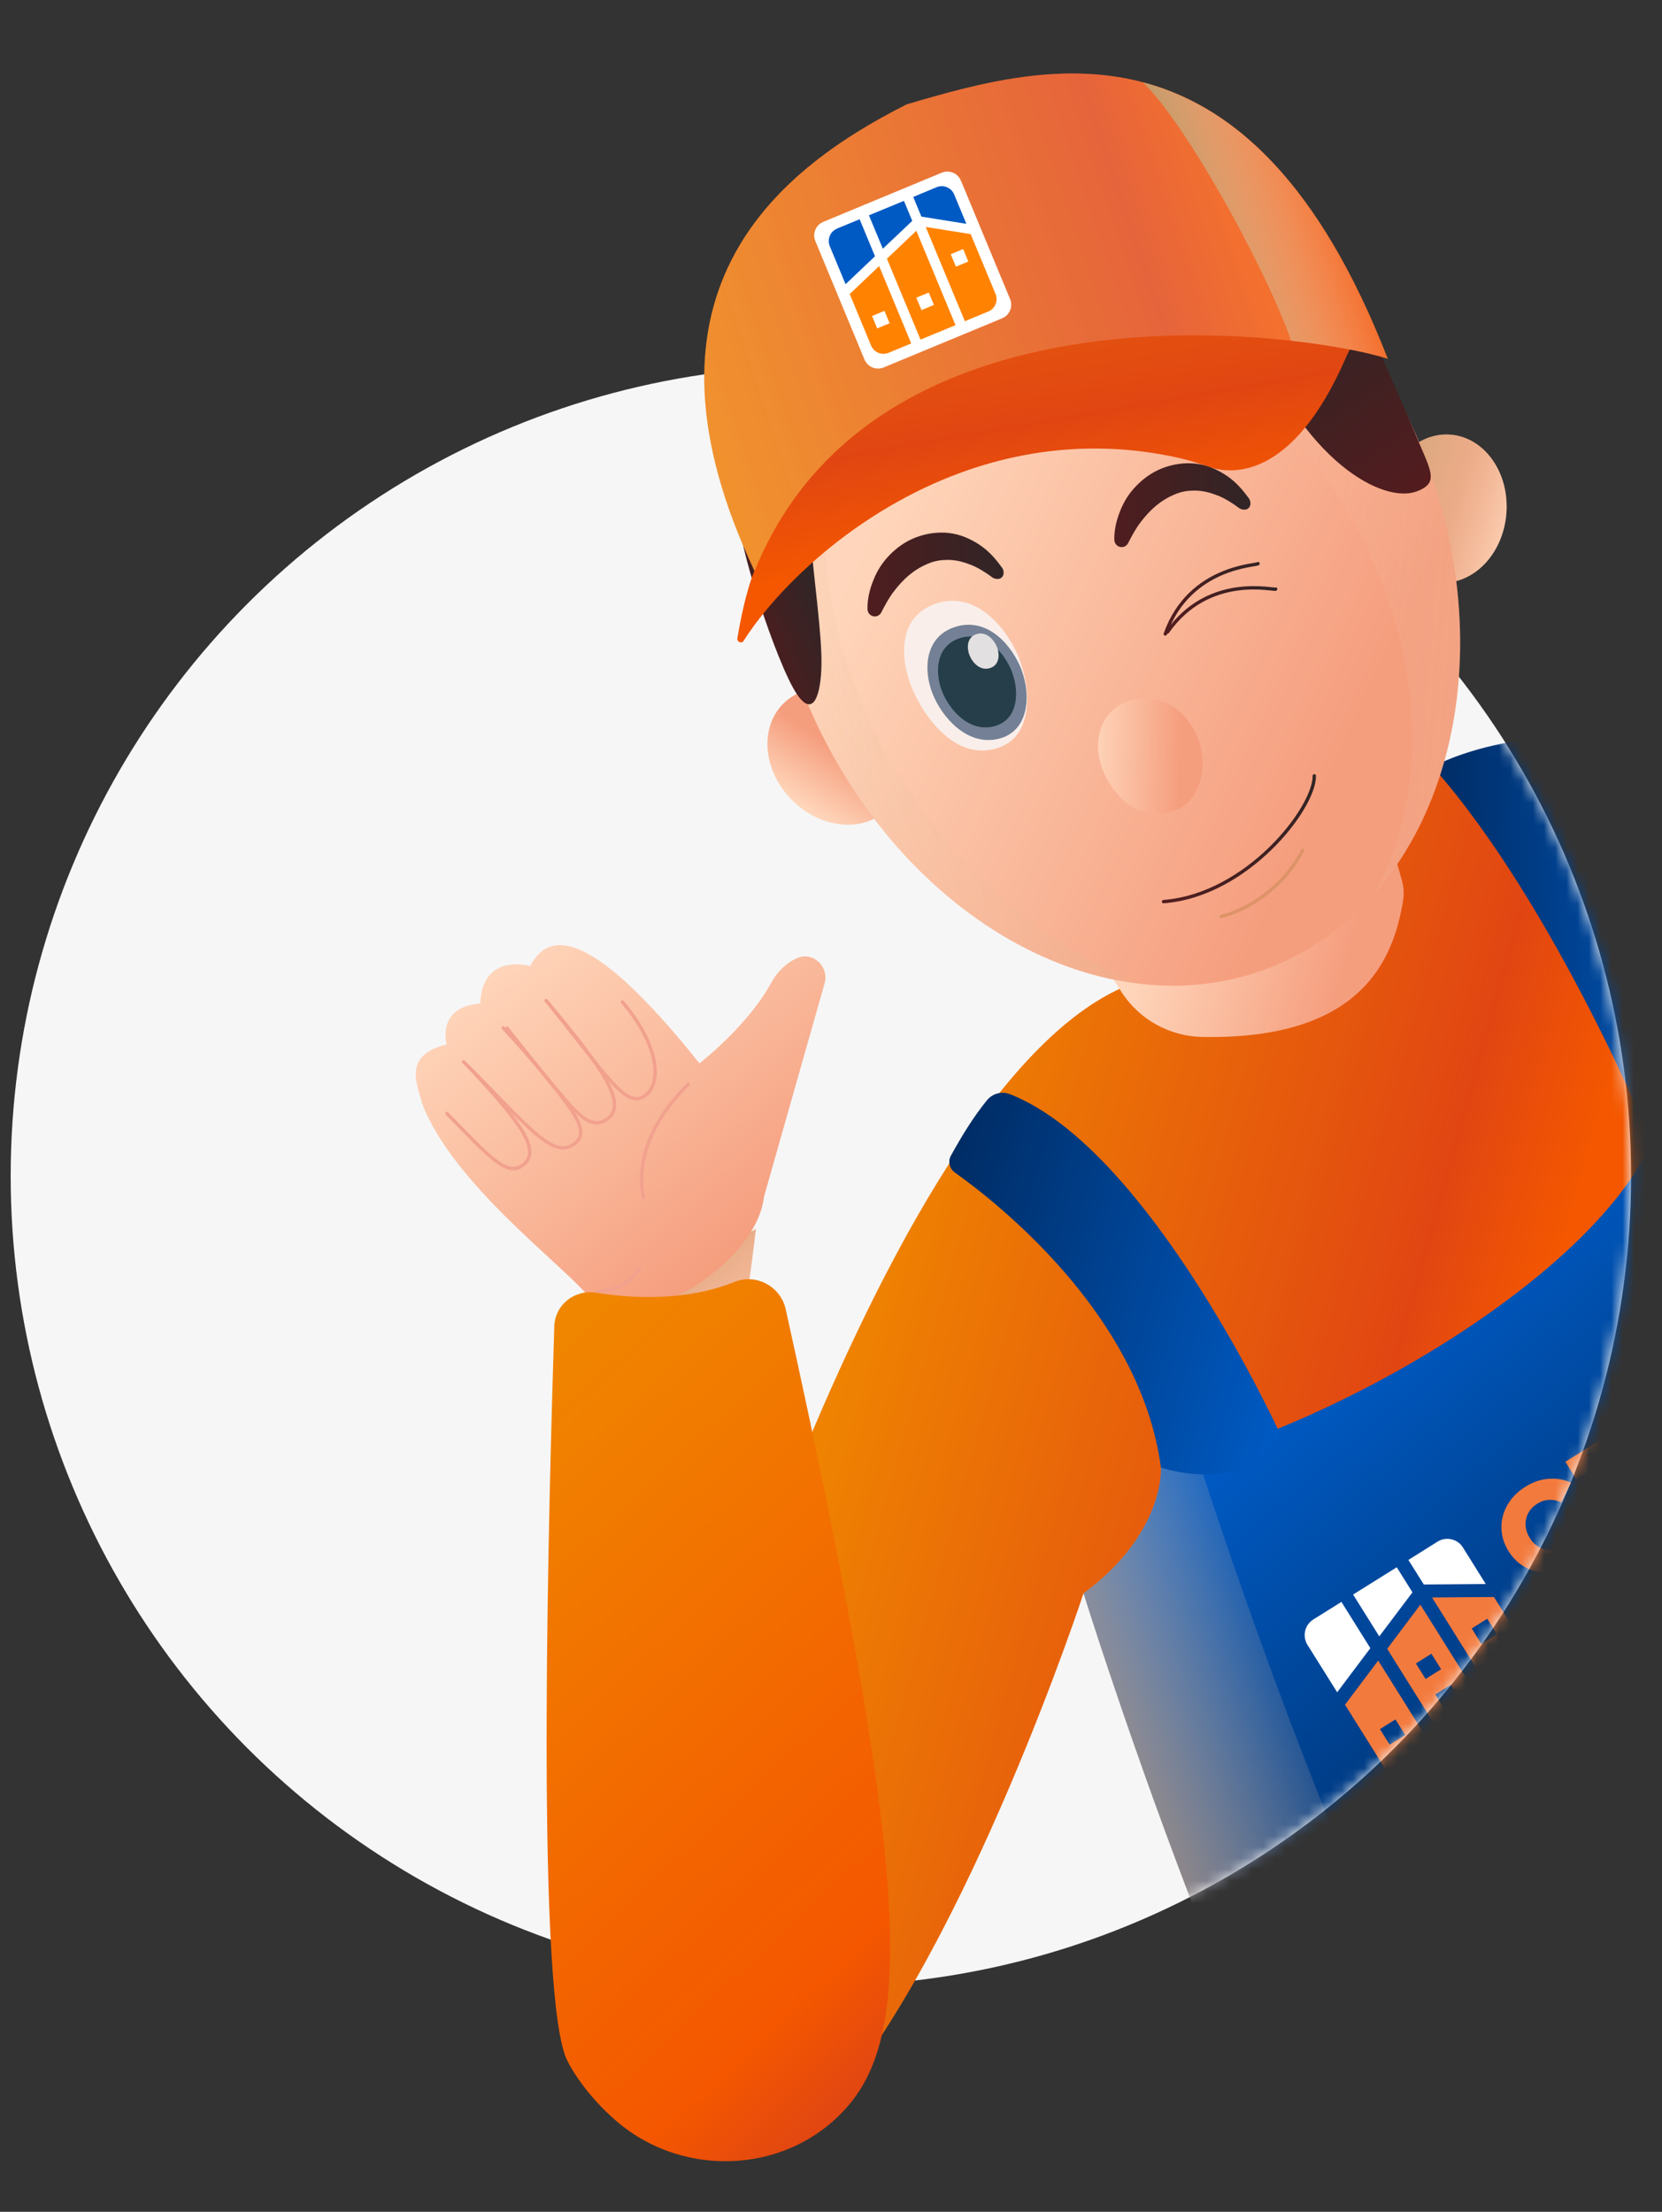
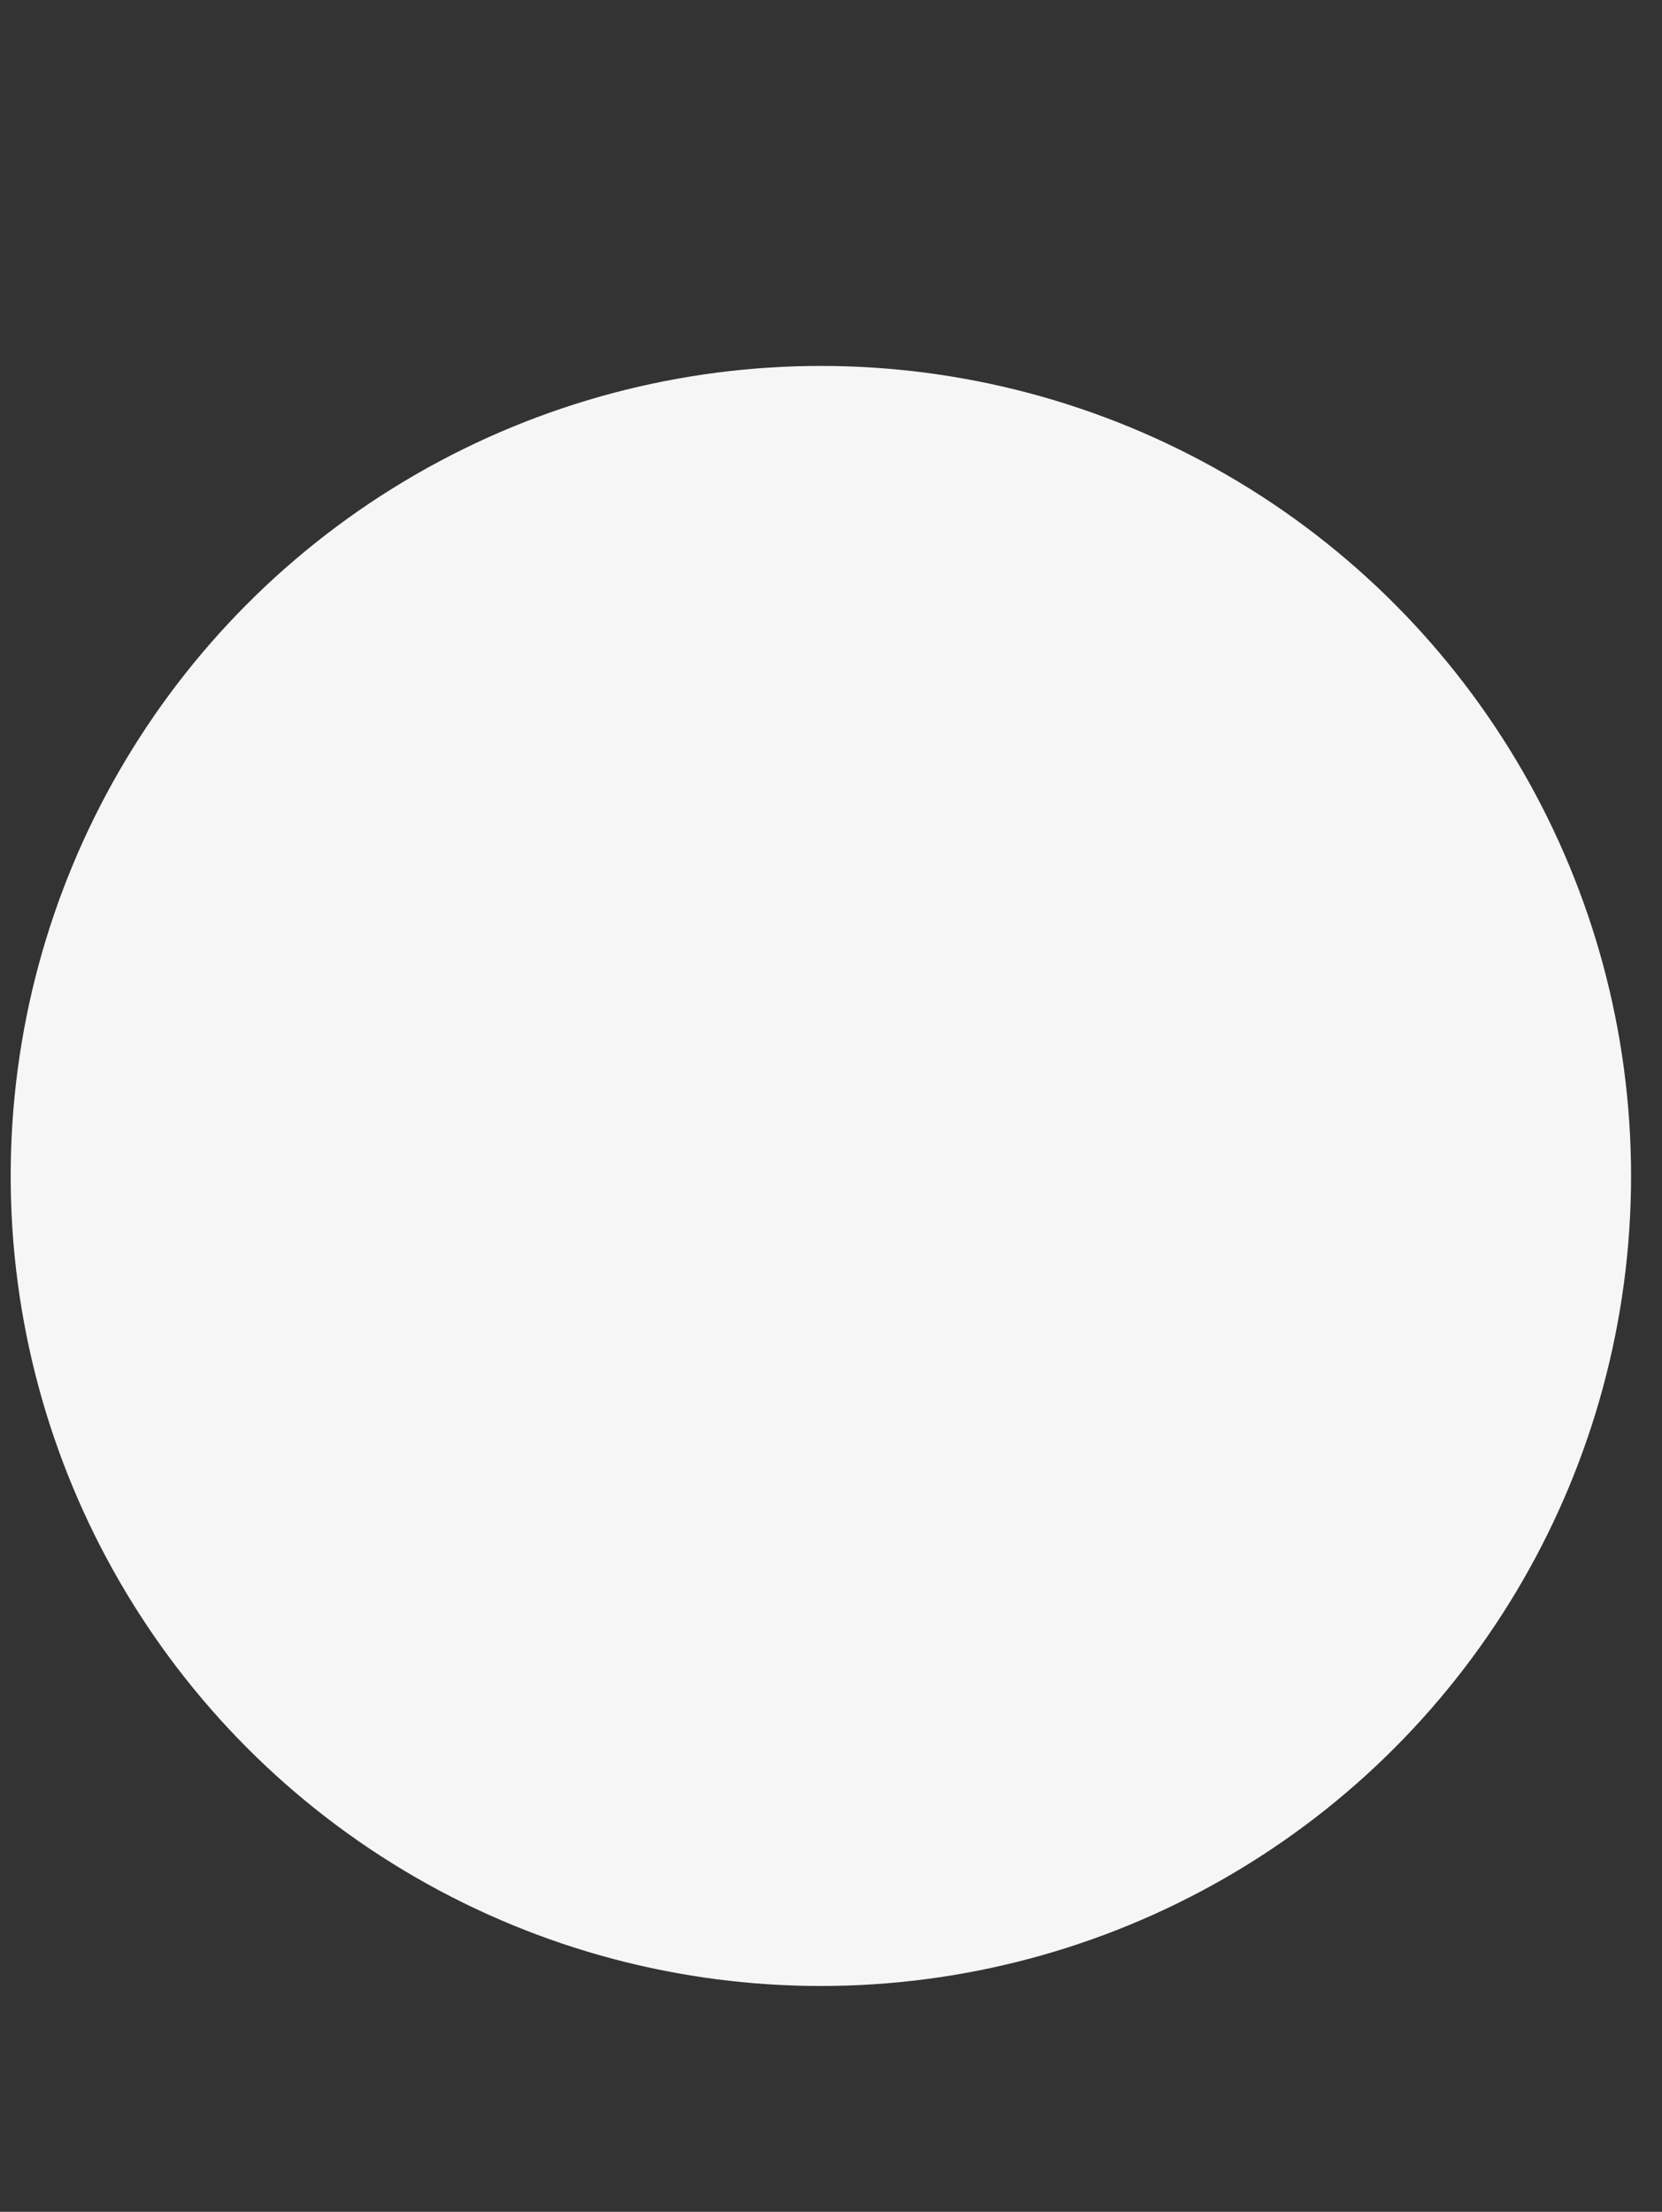
<svg xmlns="http://www.w3.org/2000/svg" width="148" height="197" viewBox="0 0 148 197" fill="none">
  <rect x="0" y="0" width="148" height="197" fill="#333333" stroke="none" />
  <circle cx="73.098" cy="104.74" r="72.147" fill="#F6F6F6" />
  <mask id="mask0_634_1102" style="mask-type:alpha" maskUnits="userSpaceOnUse" x="0" y="0" width="148" height="197">
-     <path d="M145.245 104.739C145.245 138.357 122.252 166.604 91.135 174.613C85.37 176.097 79.326 196.927 73.098 196.927C33.253 196.927 0.952 144.585 0.952 104.739C0.952 64.894 43.273 0.527 83.119 0.527C185.327 24.576 137.229 48.625 131.705 62.654C140.226 74.499 145.245 89.033 145.245 104.739Z" fill="#D9D9D9" />
-   </mask>
+     </mask>
  <g mask="url(#mask0_634_1102)">
    <path d="M100.974 87.547C77.764 95.954 58.303 167.925 58.303 167.925L74.125 187.248C86.359 172.794 96.483 141.921 96.483 141.921L143.098 135.029L160.675 72.162C147.37 62.482 132.662 65.422 123.492 69.957C114.314 74.491 100.966 87.547 100.966 87.547H100.974Z" fill="url(#paint0_linear_634_1102)" />
    <path d="M67.306 109.469C66.207 119.018 65.05 123.159 65.05 123.159L52.474 117.97L67.306 109.469Z" fill="url(#paint1_linear_634_1102)" />
    <path style="mix-blend-mode:multiply" d="M67.306 109.469C66.207 119.018 65.05 123.159 65.05 123.159L52.474 117.97L67.306 109.469Z" fill="url(#paint2_linear_634_1102)" />
    <path d="M53.078 116.427C58.252 118.217 67.386 112.242 68.034 106.587L73.434 87.57C73.841 86.129 72.43 84.746 71.04 85.313C69.555 85.918 68.776 87.351 68.776 87.351C66.687 91.318 62.284 94.709 62.284 94.709C51.898 81.682 48.609 83.385 47.219 86.034C42.568 85.073 42.779 89.389 42.779 89.389C39.65 89.571 39.475 91.82 39.773 93.028C35.858 93.996 37.139 96.463 37.583 98.268C40.596 106.187 52.088 113.989 53.078 116.427Z" fill="url(#paint3_linear_634_1102)" />
    <path d="M55.428 89.251C58.609 92.984 59.053 96.478 57.393 97.62C55.734 98.763 54.089 95.881 48.645 89.127" stroke="#F1A18E" stroke-width="0.3" stroke-linecap="round" stroke-linejoin="round" />
    <path d="M44.81 91.557C50.392 97.511 51.957 101.15 54.046 99.694C55.989 98.34 53.594 95.051 48.638 89.119" stroke="#F1A18E" stroke-width="0.3" stroke-linecap="round" stroke-linejoin="round" />
    <path d="M41.28 94.572C47.102 100.35 49.271 103.436 51.236 101.806C52.845 100.474 50.356 98.225 45.152 91.573" stroke="#F1A18E" stroke-width="0.3" stroke-linecap="round" stroke-linejoin="round" />
-     <path d="M39.795 99.171C43.573 103.021 45.174 104.942 46.63 103.719C48.143 102.446 46.52 100.146 41.731 95.015" stroke="#F1A18E" stroke-width="0.3" stroke-linecap="round" stroke-linejoin="round" />
+     <path d="M39.795 99.171C48.143 102.446 46.52 100.146 41.731 95.015" stroke="#F1A18E" stroke-width="0.3" stroke-linecap="round" stroke-linejoin="round" />
    <path d="M61.287 96.58C55.843 101.907 57.313 106.674 57.313 106.674" stroke="#F1A18E" stroke-width="0.3" stroke-linecap="round" stroke-linejoin="round" />
    <path d="M53.303 115.007C55.88 114.862 56.564 113.319 56.979 112.969" stroke="#F1A18E" stroke-width="0.3" stroke-linecap="round" stroke-linejoin="round" />
    <path d="M53.078 115.139C57.859 115.918 62.212 115.481 65.385 114.186C67.328 113.393 69.519 114.572 69.97 116.624C80.778 165.568 81.396 180.401 75.719 187.329C70.589 193.588 61.054 194.207 54.912 188.938C52.292 186.689 50.705 184.134 50.319 183.072C47.67 175.67 48.915 132.301 49.359 118.145C49.417 116.216 51.171 114.826 53.071 115.139H53.078Z" fill="url(#paint4_linear_634_1102)" />
    <path d="M96.665 82.577C96.665 82.577 98.106 85.685 99.947 88.472C101.527 90.86 104.212 92.308 107.072 92.359C121.286 92.621 124.081 85.43 124.94 80.234C125.042 79.623 125.005 79.004 124.838 78.414C121.417 66.289 122.407 68.007 120.478 63.218C118.55 58.429 96.672 82.592 96.672 82.592L96.665 82.577Z" fill="url(#paint5_linear_634_1102)" />
    <path d="M153.724 97.06C148.426 80.983 141.912 73.305 135.922 66.558C135.58 66.172 135.064 65.991 134.554 66.078C129.969 66.893 127.589 68.305 127.589 68.305C138.528 80.641 147.327 102.249 147.327 102.249C152.174 102.009 153.717 97.053 153.717 97.053L153.724 97.06Z" fill="url(#paint6_linear_634_1102)" />
    <path style="mix-blend-mode:multiply" d="M153.724 97.06C148.426 80.983 141.912 73.305 135.922 66.558C135.58 66.172 135.064 65.991 134.554 66.078C129.969 66.893 127.589 68.305 127.589 68.305C138.528 80.641 147.327 102.249 147.327 102.249C152.174 102.009 153.717 97.053 153.717 97.053L153.724 97.06Z" fill="url(#paint7_linear_634_1102)" />
    <path d="M103.383 130.706C120.551 126.484 142.247 112.947 147.087 101.652C152.909 101.15 153.732 97.06 153.732 97.06L123.222 206.185C109.525 183.922 96.498 141.921 96.498 141.921C103.783 136.506 103.383 130.713 103.383 130.713V130.706Z" fill="url(#paint8_linear_634_1102)" />
    <path style="mix-blend-mode:multiply" d="M128.994 185.494L123.208 206.178C109.511 183.915 96.484 141.914 96.484 141.914C103.776 136.499 103.376 130.699 103.376 130.699C104.446 130.43 105.537 130.131 106.643 129.789C109.103 137.445 118.507 165.728 128.987 185.487L128.994 185.494Z" fill="url(#paint9_linear_634_1102)" />
    <path d="M89.933 97.453C102.379 102.322 113.943 127.613 113.943 127.613C111.047 133.377 103.376 130.706 103.376 130.706C101.578 116.995 88.492 106.893 85.035 104.44C84.555 104.098 84.388 103.458 84.671 102.941C85.661 101.15 86.644 99.542 87.867 98.021C88.361 97.402 89.198 97.162 89.933 97.453Z" fill="url(#paint10_linear_634_1102)" />
    <path d="M134.143 45.721C134.421 42.081 132.189 38.944 129.159 38.713C126.129 38.482 123.448 41.245 123.171 44.884C122.893 48.523 125.125 51.66 128.155 51.891C131.185 52.122 133.866 49.36 134.143 45.721Z" fill="url(#paint11_linear_634_1102)" />
    <path style="mix-blend-mode:multiply" d="M134.143 45.721C134.421 42.081 132.189 38.944 129.159 38.713C126.129 38.482 123.448 41.245 123.171 44.884C122.893 48.523 125.125 51.66 128.155 51.891C131.185 52.122 133.866 49.36 134.143 45.721Z" fill="url(#paint12_linear_634_1102)" />
    <path d="M79.028 72.088C81.199 69.963 80.891 66.126 78.338 63.517C75.785 60.909 71.956 60.517 69.784 62.642C67.612 64.768 67.921 68.605 70.473 71.214C73.026 73.822 76.856 74.214 79.028 72.088Z" fill="url(#paint13_linear_634_1102)" />
    <path d="M113.404 86.058C128.549 79.892 134.414 59.144 126.505 39.714C118.596 20.285 99.907 9.532 84.762 15.697C69.618 21.862 63.752 42.61 71.661 62.04C79.571 81.469 98.26 92.222 113.404 86.058Z" fill="url(#paint14_linear_634_1102)" />
    <path style="mix-blend-mode:multiply" opacity="0.4" d="M101.359 87.598C89.423 86.164 77.546 76.506 71.658 62.03C63.747 42.605 69.606 21.849 84.751 15.692C95.391 11.347 107.793 15.386 116.978 24.913C106.061 18.042 93.404 17.045 84.176 23.515C70.792 32.904 69.7 54.439 81.745 71.615C87.065 79.206 94.059 84.665 101.367 87.59L101.359 87.598Z" fill="url(#paint15_linear_634_1102)" />
    <path style="mix-blend-mode:multiply" opacity="0.4" d="M122.276 79.731C128.95 68.058 125.988 50.678 114.118 37.541C102.488 24.659 85.967 19.87 73.725 24.797C76.469 20.729 80.188 17.541 84.751 15.693C99.897 9.528 118.586 20.278 126.505 39.71C132.604 54.703 130.508 70.467 122.276 79.731Z" fill="url(#paint16_linear_634_1102)" />
    <path d="M111.49 29.368C115.988 41.115 123.164 44.885 126.148 43.771C128.331 42.956 127.312 41.85 125.842 38.174C118.601 21.188 115.362 16.843 115.362 16.843L102.327 24.375L111.49 29.375V29.368Z" fill="url(#paint17_linear_634_1102)" />
    <path d="M72.146 47.62C72.48 51.645 73.201 56.558 73.15 59.229C73.106 61.783 72.466 64.061 70.952 61.812C69.147 59.12 65.508 47.89 65.806 45.845C66.105 43.8 72.138 47.613 72.138 47.613L72.146 47.62Z" fill="url(#paint18_linear_634_1102)" />
    <path d="M119.86 31.835C115.049 42.905 109.555 42.228 107.662 41.587C106.76 41.282 105.85 40.976 104.926 40.772C85.508 36.478 70.654 50.044 66.222 57.075C66.047 57.359 65.61 57.184 65.661 56.849C66.396 52.497 67.182 50.852 67.182 50.852L67.546 41.922L82.146 29.63L113.223 23.778L121.061 29.331L119.853 31.835H119.86Z" fill="url(#paint19_linear_634_1102)" />
    <path d="M67.189 50.852C55.639 26.412 68.718 15.364 80.741 9.295C93.346 5.59 111.388 0.59 123.579 31.958C116.971 29.767 78.092 23.923 67.197 50.859L67.189 50.852Z" fill="url(#paint20_linear_634_1102)" />
    <g style="mix-blend-mode:color-dodge" opacity="0.3">
-       <path d="M67.189 50.852C55.639 26.412 68.718 15.364 80.741 9.295C93.346 5.59 111.388 0.59 123.579 31.958C116.971 29.767 78.092 23.923 67.197 50.859L67.189 50.852Z" fill="#F3AA99" />
-     </g>
+       </g>
    <path style="mix-blend-mode:multiply" d="M123.571 31.958C122.094 31.463 119.001 30.794 114.976 30.35C112.531 23.465 105.486 10.889 101.781 7.337C109.569 9.39 117.341 15.925 123.571 31.966V31.958Z" fill="url(#paint21_linear_634_1102)" />
    <path d="M78.441 54.616C78.055 55.155 77.255 54.893 77.248 54.223C77.24 53.357 77.437 52.505 77.772 51.683C78.099 50.853 78.55 50.126 79.198 49.456C79.846 48.786 80.61 48.233 81.527 47.877C82.444 47.52 83.47 47.36 84.475 47.469C85.486 47.578 86.44 47.993 87.269 48.553C88.099 49.114 88.696 49.82 89.271 50.62C89.278 50.635 89.293 50.65 89.3 50.664C89.569 51.348 89.038 51.785 88.405 51.457C88.39 51.457 88.383 51.436 88.368 51.428C87.779 50.992 87.088 50.548 86.418 50.293C85.756 50.038 85.144 49.878 84.467 49.871C83.791 49.864 83.252 49.944 82.619 50.213C81.353 50.744 80.421 51.588 79.577 52.702C79.154 53.255 78.783 53.954 78.456 54.587C78.456 54.587 78.449 54.602 78.441 54.609V54.616Z" fill="url(#paint22_linear_634_1102)" />
    <path d="M100.42 48.443C100.035 48.981 99.234 48.719 99.227 48.05C99.219 47.184 99.416 46.332 99.751 45.51C100.078 44.68 100.53 43.952 101.177 43.283C101.825 42.613 102.589 42.06 103.506 41.703C104.423 41.347 105.449 41.187 106.454 41.296C107.465 41.405 108.419 41.82 109.249 42.38C110.078 42.941 110.675 43.647 111.25 44.447C111.257 44.462 111.272 44.476 111.279 44.491C111.548 45.175 111.017 45.612 110.384 45.284C110.369 45.284 110.362 45.262 110.347 45.255C109.758 44.818 109.067 44.374 108.397 44.12C107.735 43.865 107.123 43.705 106.447 43.697C105.77 43.69 105.231 43.77 104.598 44.04C103.332 44.571 102.4 45.415 101.556 46.529C101.134 47.082 100.762 47.78 100.435 48.414C100.435 48.414 100.428 48.428 100.42 48.435V48.443Z" fill="url(#paint23_linear_634_1102)" />
    <path d="M90.763 58.675C91.738 61.164 92.218 65.757 88.587 66.703C84.948 67.649 82.291 63.799 81.251 61.383C80.21 58.967 79.758 54.92 83.405 53.741C87.051 52.562 89.802 56.186 90.77 58.675H90.763Z" fill="#F9EEEA" />
    <path d="M90.974 59.696C91.796 61.879 91.68 65.147 88.9 65.809C86.12 66.464 83.885 63.895 83.048 61.792C82.204 59.681 82.313 56.646 85.152 55.809C87.99 54.972 90.159 57.52 90.981 59.696H90.974Z" fill="#738095" />
    <path d="M90.13 59.899C90.778 61.616 90.69 64.149 88.499 64.695C86.302 65.241 84.555 63.254 83.892 61.58C83.23 59.906 83.31 57.483 85.545 56.82C87.779 56.158 89.489 58.181 90.137 59.899H90.13Z" fill="#253E49" />
    <path d="M88.783 57.636C89.045 58.305 89.001 59.259 88.135 59.513C87.269 59.768 86.585 59.011 86.33 58.349C86.068 57.679 86.112 56.726 86.978 56.471C87.837 56.217 88.528 56.973 88.783 57.636Z" fill="#E2E0E0" />
    <path d="M105.115 63.443C107.058 65.27 107.713 68.225 106.469 70.575C105.224 72.933 101.724 73.013 99.868 71.128C98.012 69.236 97.066 66.34 98.397 64.098C99.722 61.856 103.179 61.616 105.122 63.443H105.115Z" fill="url(#paint24_linear_634_1102)" />
    <path d="M103.616 80.305C111.076 79.731 117.087 71.95 117.036 69.105" stroke="url(#paint25_linear_634_1102)" stroke-width="0.3" stroke-linecap="round" stroke-linejoin="round" />
    <path d="M108.768 81.631C111.679 80.867 114.569 78.559 116.002 75.736" stroke="#DD9367" stroke-width="0.3" stroke-linecap="round" stroke-linejoin="round" />
    <path d="M103.965 56.289C107.677 50.998 113.55 52.635 113.601 52.468" stroke="url(#paint26_linear_634_1102)" stroke-width="0.3" stroke-linecap="round" stroke-linejoin="round" />
    <path d="M103.769 56.464C105.93 50.372 112.029 50.38 112.029 50.198" stroke="url(#paint27_linear_634_1102)" stroke-width="0.3" stroke-linecap="round" stroke-linejoin="round" />
    <mask id="mask1_634_1102" style="mask-type:luminance" maskUnits="userSpaceOnUse" x="96" y="97" width="58" height="110">
      <path d="M103.383 130.706C120.551 126.484 142.247 112.947 147.087 101.652C152.909 101.15 153.732 97.06 153.732 97.06L123.222 206.185C109.525 183.922 96.498 141.921 96.498 141.921C103.783 136.506 103.383 130.713 103.383 130.713V130.706Z" fill="white" />
    </mask>
    <g mask="url(#mask1_634_1102)">
      <path d="M125.421 138.937L128.019 137.306C128.783 136.833 129.795 137.066 130.268 137.823L132.306 141.084L126.789 141.127L125.414 138.937H125.421ZM120.494 142.022L124.38 139.592L125.778 141.826L122.823 145.749L120.494 142.022ZM116.949 144.242L119.453 142.677L122.029 146.797L119.075 150.727L116.425 146.498C115.952 145.734 116.185 144.723 116.942 144.25" fill="white" />
      <path d="M142.349 143.586L138.841 142.102L137.378 143.019L140.843 148.55L142.378 147.589L140.348 144.351L143.725 145.784L143.914 142.116L145.945 145.355L147.48 144.394L144.016 138.863L142.553 139.78L142.357 143.586H142.349ZM151.505 140.144L149.438 141.439L149.744 142.975L148.143 143.979L146.92 137.036L148.652 135.952L154.358 140.078L152.757 141.083L151.505 140.137V140.144ZM148.768 138.07L149.132 139.897L150.253 139.191L148.768 138.062V138.07ZM155.53 131.993C156.003 131.927 156.432 131.993 156.825 132.175C157.218 132.357 157.546 132.655 157.808 133.077C158.07 133.499 158.193 133.914 158.186 134.351C158.179 134.78 158.041 135.195 157.779 135.588C157.517 135.981 157.138 136.338 156.636 136.651L155.675 137.255L156.578 138.703L155.02 139.678L151.556 134.147L154.074 132.568C154.576 132.255 155.057 132.065 155.53 132M156.359 134.817C156.432 134.576 156.388 134.329 156.228 134.067C156.068 133.805 155.857 133.659 155.61 133.616C155.355 133.572 155.071 133.652 154.751 133.856L153.885 134.394L154.896 136.017L155.763 135.479C156.083 135.275 156.279 135.057 156.352 134.817M158.776 129.62L160.122 131.767L160.748 131.374L160.733 128.397L162.487 127.298L162.385 131.214L165.952 132.83L164.198 133.929L161.527 132.611L160.901 133.004L162.247 135.151L160.712 136.112L157.247 130.581L158.783 129.62H158.776ZM169.409 127.677L166.861 129.271L167.429 130.173L170.391 128.317L171.17 129.562L166.672 132.378L163.208 126.847L167.706 124.031L168.484 125.275L165.522 127.131L166.09 128.033L168.637 126.44L169.416 127.684L169.409 127.677ZM174.118 121.745L172.436 122.801L175.122 127.095L173.586 128.055L170.901 123.761L169.212 124.824L168.433 123.579L173.346 120.508L174.125 121.753L174.118 121.745Z" fill="white" />
      <path d="M161.563 116.316L163.484 115.116L166.024 119.177L166.323 113.332L168.15 112.19L172.48 119.111L170.559 120.312L168.019 116.258L167.72 122.081L165.879 123.23L161.548 116.309L161.563 116.316ZM162.997 124.424C163.368 123.776 163.55 123.092 163.535 122.372C163.521 121.644 163.31 120.952 162.902 120.297C162.495 119.642 161.963 119.147 161.316 118.82C160.668 118.492 159.976 118.354 159.234 118.405C158.492 118.456 157.771 118.696 157.073 119.133C156.374 119.57 155.843 120.108 155.471 120.756C155.1 121.404 154.926 122.088 154.933 122.816C154.947 123.543 155.158 124.235 155.566 124.89C155.974 125.545 156.505 126.04 157.153 126.367C157.8 126.695 158.492 126.833 159.234 126.782C159.976 126.731 160.697 126.491 161.396 126.054C162.094 125.618 162.626 125.079 162.997 124.431M159.365 124.824C158.994 124.839 158.645 124.744 158.303 124.555C157.968 124.366 157.677 124.082 157.444 123.711C157.211 123.34 157.08 122.954 157.058 122.568C157.036 122.182 157.109 121.826 157.284 121.498C157.458 121.171 157.706 120.901 158.04 120.698C158.375 120.494 158.725 120.377 159.096 120.37C159.467 120.363 159.816 120.45 160.158 120.639C160.493 120.829 160.784 121.113 161.017 121.484C161.25 121.855 161.381 122.241 161.403 122.626C161.425 123.012 161.352 123.369 161.185 123.696C161.01 124.024 160.762 124.293 160.428 124.504C160.093 124.715 159.744 124.824 159.372 124.832M151.33 123.172C151.92 123.092 152.458 123.172 152.946 123.398C153.434 123.631 153.848 124.002 154.169 124.526C154.489 125.05 154.649 125.574 154.642 126.112C154.634 126.651 154.46 127.168 154.132 127.663C153.805 128.158 153.324 128.602 152.706 128.987L151.505 129.737L152.64 131.549L150.69 132.765L146.359 125.843L149.503 123.871C150.129 123.478 150.733 123.245 151.323 123.165M152.364 126.68C152.458 126.382 152.4 126.069 152.204 125.741C152.007 125.414 151.745 125.232 151.432 125.181C151.119 125.13 150.763 125.232 150.362 125.479L149.278 126.156L150.544 128.179L151.629 127.503C152.029 127.255 152.276 126.979 152.371 126.673M146.505 127.903L144.402 129.22L147.764 134.584L145.843 135.785L142.48 130.421L140.362 131.746L139.394 130.195L145.53 126.353L146.498 127.903H146.505ZM138.004 140.072C137.269 140.123 136.571 139.977 135.93 139.649C135.282 139.322 134.758 138.827 134.344 138.172C133.929 137.517 133.718 136.818 133.703 136.098C133.688 135.377 133.863 134.693 134.234 134.045C134.598 133.405 135.13 132.866 135.821 132.43C136.512 131.993 137.233 131.753 137.968 131.709C138.659 131.666 139.3 131.782 139.911 132.066L139.023 133.827C138.688 133.652 138.339 133.572 137.968 133.587C137.589 133.601 137.226 133.718 136.884 133.936C136.541 134.155 136.279 134.424 136.097 134.759C135.916 135.093 135.835 135.45 135.85 135.843C135.872 136.236 135.996 136.615 136.228 136.986C136.461 137.357 136.753 137.641 137.095 137.823C137.437 138.012 137.801 138.092 138.179 138.077C138.557 138.063 138.921 137.946 139.263 137.728C139.605 137.51 139.867 137.24 140.049 136.906C140.224 136.578 140.304 136.229 140.297 135.85L142.269 135.821C142.255 136.491 142.08 137.124 141.738 137.721C141.374 138.361 140.843 138.9 140.151 139.337C139.46 139.773 138.739 140.013 138.004 140.057M163.222 112.372L165.005 115.217L165.217 111.127L163.23 112.372H163.222Z" fill="#F37A3D" />
      <path d="M178.441 130.574C178.186 130.734 177.939 130.676 177.764 130.399C177.677 130.261 177.655 130.101 177.713 129.963C177.757 129.882 177.83 129.795 177.997 129.693L178.332 129.482L178.849 130.312L178.441 130.567V130.574ZM178.237 132.604L178.761 132.277L178.718 130.952L179.096 130.712L179.7 131.68L180.173 131.389L178.543 128.791L177.706 129.315C177.451 129.475 177.335 129.577 177.255 129.693C177.073 129.955 177.044 130.319 177.269 130.683C177.473 131.011 177.801 131.207 178.201 131.149C178.201 131.149 178.201 131.207 178.201 131.345L178.223 132.604H178.237ZM175.013 134.62L175.479 134.329L175.53 132.219C175.53 132.008 175.493 131.68 175.493 131.68C175.493 131.68 175.624 131.942 175.719 132.095L176.658 133.594L177.124 133.303L175.493 130.705L175.028 130.996L174.984 133.107C174.984 133.318 175.02 133.652 175.02 133.652C175.02 133.652 174.889 133.39 174.795 133.238L173.856 131.738L173.383 132.037L175.013 134.635V134.62ZM171.534 136.797L172.007 136.505L171.323 135.414L172.51 134.671L173.194 135.763L173.659 135.472L172.029 132.874L171.563 133.165L172.255 134.264L171.068 135.006L170.377 133.907L169.904 134.198L171.534 136.797ZM168.31 137.357L168.106 136.513C168.055 136.338 167.954 136.047 167.954 136.047C167.954 136.047 168.172 136.265 168.31 136.382L168.972 136.935L168.296 137.357H168.31ZM168.15 138.922L168.63 138.623L168.434 137.823L169.344 137.255L169.984 137.779L170.464 137.481L167.932 135.45L167.437 135.763L168.157 138.929L168.15 138.922ZM164.977 140.909L165.45 140.617L164.074 138.427L165.232 137.699L166.607 139.89L167.08 139.599L165.45 137L163.354 138.31L164.984 140.909H164.977ZM161.01 143.39L161.483 143.099L160.683 141.578C160.588 141.396 160.435 141.171 160.435 141.171C160.435 141.171 160.683 141.367 160.828 141.484L161.876 142.226L162.284 141.971L162.073 140.705C162.037 140.516 161.964 140.21 161.964 140.21C161.964 140.21 162.095 140.443 162.218 140.603L163.237 141.993L163.71 141.695L161.869 139.227L161.367 139.54L161.658 141.149C161.694 141.338 161.767 141.607 161.767 141.607C161.767 141.607 161.556 141.425 161.403 141.309L160.086 140.341L159.584 140.654L161.003 143.383L161.01 143.39ZM156.884 144.14C156.571 143.638 156.702 143.012 157.175 142.713C157.648 142.415 158.274 142.568 158.587 143.07C158.9 143.572 158.791 144.235 158.318 144.533C157.844 144.831 157.211 144.664 156.884 144.14ZM156.396 144.446C156.876 145.21 157.823 145.45 158.587 144.97C159.351 144.489 159.555 143.536 159.074 142.772C158.594 142.008 157.67 141.804 156.906 142.284C156.141 142.764 155.93 143.703 156.396 144.446ZM154.387 147.539L154.86 147.248L154.147 146.112L154.482 145.901L155.821 146.644L156.352 146.309L154.729 145.443L154.686 143.74L154.176 144.06L154.227 145.501L153.893 145.712L153.23 144.657L152.757 144.948L154.387 147.546V147.539ZM149.744 148.543C149.489 148.703 149.242 148.645 149.067 148.368C148.98 148.23 148.958 148.07 149.016 147.932C149.06 147.852 149.133 147.772 149.3 147.662L149.635 147.451L150.152 148.281L149.744 148.536V148.543ZM149.54 150.574L150.064 150.246L150.021 148.922L150.399 148.681L151.003 149.649L151.476 149.358L149.846 146.76L149.009 147.284C148.754 147.444 148.638 147.546 148.558 147.662C148.376 147.924 148.347 148.288 148.572 148.652C148.776 148.98 149.104 149.176 149.504 149.118C149.504 149.118 149.504 149.176 149.504 149.315L149.533 150.574H149.54ZM146.564 150.974L146.36 150.13C146.309 149.955 146.207 149.664 146.207 149.664C146.207 149.664 146.425 149.882 146.564 149.999L147.226 150.552L146.549 150.974H146.564ZM146.404 152.539L146.884 152.24L146.687 151.44L147.597 150.872L148.238 151.396L148.718 151.098L146.185 149.067L145.69 149.38L146.411 152.546L146.404 152.539ZM143.893 153.543L143.42 152.793L143.922 152.48C144.162 152.335 144.395 152.4 144.533 152.619C144.671 152.837 144.635 153.077 144.395 153.23L143.893 153.543ZM143.187 152.415L142.779 151.76L143.23 151.476C143.449 151.345 143.645 151.403 143.762 151.593C143.878 151.782 143.856 152 143.652 152.124L143.194 152.408L143.187 152.415ZM143.682 154.249L144.62 153.66C145.101 153.361 145.37 152.866 145.043 152.342C144.875 152.08 144.577 151.898 144.242 151.993C144.373 151.753 144.358 151.476 144.206 151.236C143.936 150.807 143.456 150.777 142.983 151.069L142.059 151.644L143.689 154.242L143.682 154.249ZM139.46 155.057C139.147 154.555 139.278 153.929 139.759 153.63C140.239 153.332 140.858 153.485 141.171 153.987C141.484 154.489 141.374 155.151 140.901 155.45C140.428 155.748 139.795 155.581 139.468 155.057M138.98 155.363C139.46 156.127 140.407 156.367 141.171 155.887C141.935 155.406 142.139 154.453 141.658 153.689C141.178 152.924 140.254 152.721 139.489 153.201C138.725 153.681 138.514 154.62 138.98 155.363ZM137.473 158.143L137.947 157.852L136.571 155.661L137.59 155.02L137.335 154.613L135.843 155.544L137.473 158.143ZM134.162 158.397L133.609 157.51L134.06 157.226C134.329 157.058 134.599 157.131 134.759 157.4C134.919 157.67 134.875 157.946 134.606 158.121L134.162 158.397ZM134.511 159.999L134.984 159.7L134.424 158.805L134.955 158.47C135.443 158.165 135.559 157.604 135.246 157.095C134.933 156.593 134.38 156.462 133.893 156.767L132.896 157.393L134.526 159.991L134.511 159.999ZM130.29 160.806C129.977 160.304 130.108 159.678 130.581 159.38C131.054 159.082 131.68 159.234 131.993 159.737C132.321 160.261 132.197 160.901 131.724 161.199C131.251 161.498 130.618 161.33 130.29 160.806ZM129.803 161.112C130.283 161.876 131.229 162.116 131.993 161.636C132.757 161.156 132.961 160.202 132.481 159.438C132 158.674 131.076 158.47 130.312 158.951C129.548 159.431 129.337 160.37 129.803 161.112ZM128.456 163.79L128.922 163.499L127.546 161.309L128.398 160.777L128.143 160.37L125.974 161.723L126.229 162.131L127.081 161.6L128.456 163.79Z" fill="white" />
-       <path fill-rule="evenodd" clip-rule="evenodd" d="M126.083 148.159L127.466 147.293L128.332 148.675L126.949 149.541L126.083 148.159ZM127.815 150.924L129.198 150.058L130.064 151.441L128.681 152.307L127.815 150.924ZM133.048 153.428L129.162 155.859L123.529 146.856L126.483 142.926L133.055 153.421L133.048 153.428ZM131.054 145.044L132.437 144.178L133.303 145.56L131.92 146.427L131.054 145.044ZM133.034 142.242L137.204 148.901C137.677 149.665 137.444 150.677 136.687 151.15L134.089 152.78L127.524 142.285L133.041 142.242H133.034ZM122.881 154.01L124.264 153.144L125.13 154.527L123.747 155.393L122.881 154.01ZM128.114 156.514L125.61 158.079C124.846 158.552 123.834 158.326 123.361 157.562L119.773 151.834L122.728 147.904L128.114 156.506V156.514Z" fill="#F37A3D" />
    </g>
    <path d="M83.86 15.383L73.313 19.759C72.644 20.036 72.327 20.802 72.605 21.471L76.98 32.018C77.257 32.687 78.024 33.004 78.692 32.727L89.24 28.351C89.908 28.074 90.225 27.307 89.948 26.639L85.572 16.091C85.295 15.423 84.529 15.106 83.86 15.383Z" fill="white" />
    <path d="M81.323 17.541L83.405 16.675C84.016 16.42 84.722 16.711 84.97 17.323L86.054 19.935L82.051 19.295L81.323 17.541ZM77.379 19.178L80.494 17.89L81.236 19.673L78.616 22.155L77.379 19.178ZM74.54 20.357L76.549 19.528L77.917 22.825L75.297 25.314L73.893 21.929C73.638 21.318 73.929 20.612 74.54 20.365" fill="#005AC3" />
    <path fill-rule="evenodd" clip-rule="evenodd" d="M81.599 26.515L82.706 26.057L83.164 27.163L82.058 27.622L81.599 26.515ZM85.085 28.961L81.971 30.249L78.979 23.044L81.599 20.555L85.085 28.953V28.961ZM84.663 22.643L85.77 22.185L86.228 23.291L85.122 23.75L84.663 22.643ZM86.439 20.853L88.652 26.181C88.906 26.792 88.615 27.498 88.004 27.745L85.922 28.611L82.436 20.213L86.439 20.853ZM77.655 28.146L78.761 27.687L79.219 28.793L78.113 29.252L77.655 28.146ZM81.141 30.591L79.132 31.421C78.521 31.675 77.815 31.384 77.567 30.773L75.668 26.188L78.288 23.699L81.141 30.584V30.591Z" fill="#FF8300" />
  </g>
  <defs>
    <linearGradient id="paint0_linear_634_1102" x1="72.797" y1="116.106" x2="142.917" y2="135.71" gradientUnits="userSpaceOnUse">
      <stop stop-color="#F08700" />
      <stop offset="0.7" stop-color="#E14612" />
      <stop offset="0.86" stop-color="#F45700" />
    </linearGradient>
    <linearGradient id="paint1_linear_634_1102" x1="58.853" y1="112.435" x2="67.683" y2="123.345" gradientUnits="userSpaceOnUse">
      <stop offset="0.13" stop-color="#F59E7E" />
      <stop offset="1" stop-color="#FFD6BB" />
    </linearGradient>
    <linearGradient id="paint2_linear_634_1102" x1="55.823" y1="108.678" x2="70.357" y2="126.646" gradientUnits="userSpaceOnUse">
      <stop offset="0.01" stop-color="#C69C6A" />
      <stop offset="0.78" stop-color="#FFD6BB" stop-opacity="0" />
    </linearGradient>
    <linearGradient id="paint3_linear_634_1102" x1="47.255" y1="82.803" x2="71.78" y2="113.124" gradientUnits="userSpaceOnUse">
      <stop stop-color="#FFD6BB" />
      <stop offset="0.87" stop-color="#F59E7E" />
    </linearGradient>
    <linearGradient id="paint4_linear_634_1102" x1="38.578" y1="126.96" x2="86.08" y2="177.847" gradientUnits="userSpaceOnUse">
      <stop stop-color="#F08700" />
      <stop offset="0.86" stop-color="#F45700" />
      <stop offset="1" stop-color="#E14612" />
    </linearGradient>
    <linearGradient id="paint5_linear_634_1102" x1="99.175" y1="73.628" x2="124.913" y2="80.824" gradientUnits="userSpaceOnUse">
      <stop offset="0.19" stop-color="#FFD6BB" />
      <stop offset="0.87" stop-color="#F59E7E" />
    </linearGradient>
    <linearGradient id="paint6_linear_634_1102" x1="154.055" y1="84.513" x2="127.137" y2="83.761" gradientUnits="userSpaceOnUse">
      <stop stop-color="#005AC3" />
      <stop offset="1" stop-color="#002C64" />
    </linearGradient>
    <linearGradient id="paint7_linear_634_1102" x1="160.746" y1="95.745" x2="137.606" y2="81.978" gradientUnits="userSpaceOnUse">
      <stop offset="0.01" stop-color="#BA9370" />
      <stop offset="0.64" stop-color="#FFD6BB" stop-opacity="0" />
    </linearGradient>
    <linearGradient id="paint8_linear_634_1102" x1="114.985" y1="124.47" x2="145.096" y2="159.27" gradientUnits="userSpaceOnUse">
      <stop stop-color="#005AC3" />
      <stop offset="1" stop-color="#002C64" />
    </linearGradient>
    <linearGradient id="paint9_linear_634_1102" x1="97.93" y1="174.121" x2="138.3" y2="159.199" gradientUnits="userSpaceOnUse">
      <stop offset="0.01" stop-color="#BA9370" />
      <stop offset="0.64" stop-color="#FFD6BB" stop-opacity="0" />
    </linearGradient>
    <linearGradient id="paint10_linear_634_1102" x1="82.632" y1="110.151" x2="116.206" y2="119.537" gradientUnits="userSpaceOnUse">
      <stop stop-color="#002C64" />
      <stop offset="1" stop-color="#005AC3" />
    </linearGradient>
    <linearGradient id="paint11_linear_634_1102" x1="129.436" y1="45.202" x2="135.2" y2="46.911" gradientUnits="userSpaceOnUse">
      <stop stop-color="#F59E7E" />
      <stop offset="1" stop-color="#FFD6BB" />
    </linearGradient>
    <linearGradient id="paint12_linear_634_1102" x1="120.788" y1="43.307" x2="142.888" y2="49.881" gradientUnits="userSpaceOnUse">
      <stop offset="0.01" stop-color="#C69C6A" />
      <stop offset="0.78" stop-color="#FFD6BB" stop-opacity="0" />
    </linearGradient>
    <linearGradient id="paint13_linear_634_1102" x1="74.091" y1="66.455" x2="70.784" y2="71.477" gradientUnits="userSpaceOnUse">
      <stop stop-color="#F59E7E" />
      <stop offset="1" stop-color="#FFD6BB" />
    </linearGradient>
    <linearGradient id="paint14_linear_634_1102" x1="67.885" y1="36.619" x2="130.281" y2="65.133" gradientUnits="userSpaceOnUse">
      <stop offset="0.19" stop-color="#FFD6BB" />
      <stop offset="0.87" stop-color="#F59E7E" />
    </linearGradient>
    <linearGradient id="paint15_linear_634_1102" x1="53.664" y1="67.908" x2="115.099" y2="42.538" gradientUnits="userSpaceOnUse">
      <stop stop-color="#FFD6BB" stop-opacity="0" />
      <stop offset="0.99" stop-color="#C69C6A" />
    </linearGradient>
    <linearGradient id="paint16_linear_634_1102" x1="93.575" y1="45.627" x2="161.166" y2="51.111" gradientUnits="userSpaceOnUse">
      <stop offset="0.2" stop-color="#FFD6BB" stop-opacity="0" />
      <stop offset="0.22" stop-color="#FFD6BB" stop-opacity="0" />
      <stop offset="0.99" stop-color="#C69C6A" />
    </linearGradient>
    <linearGradient id="paint17_linear_634_1102" x1="113.832" y1="27.962" x2="124.756" y2="44.113" gradientUnits="userSpaceOnUse">
      <stop stop-color="#302526" />
      <stop offset="1" stop-color="#521C1E" />
    </linearGradient>
    <linearGradient id="paint18_linear_634_1102" x1="65.664" y1="55.477" x2="73.035" y2="52.437" gradientUnits="userSpaceOnUse">
      <stop stop-color="#521C1E" />
      <stop offset="1" stop-color="#302526" />
    </linearGradient>
    <linearGradient id="paint19_linear_634_1102" x1="95.588" y1="55.865" x2="85.039" y2="-4.532" gradientUnits="userSpaceOnUse">
      <stop offset="0.14" stop-color="#F45700" />
      <stop offset="0.3" stop-color="#E14612" />
      <stop offset="1" stop-color="#F08700" />
    </linearGradient>
    <linearGradient id="paint20_linear_634_1102" x1="61.219" y1="34.347" x2="117.99" y2="15.318" gradientUnits="userSpaceOnUse">
      <stop stop-color="#F08700" />
      <stop offset="0.7" stop-color="#E14612" />
      <stop offset="0.86" stop-color="#F45700" />
    </linearGradient>
    <linearGradient id="paint21_linear_634_1102" x1="106.592" y1="21.687" x2="118.758" y2="17.61" gradientUnits="userSpaceOnUse">
      <stop offset="0.03" stop-color="#C69C6A" />
      <stop offset="1" stop-color="#FFD6BB" stop-opacity="0" />
    </linearGradient>
    <linearGradient id="paint22_linear_634_1102" x1="75.967" y1="51.331" x2="89.773" y2="50.877" gradientUnits="userSpaceOnUse">
      <stop stop-color="#521C1E" />
      <stop offset="1" stop-color="#302526" />
    </linearGradient>
    <linearGradient id="paint23_linear_634_1102" x1="97.944" y1="45.154" x2="111.75" y2="44.7" gradientUnits="userSpaceOnUse">
      <stop stop-color="#521C1E" />
      <stop offset="1" stop-color="#302526" />
    </linearGradient>
    <linearGradient id="paint24_linear_634_1102" x1="97.191" y1="66.541" x2="106.258" y2="66.788" gradientUnits="userSpaceOnUse">
      <stop stop-color="#FFD6BB" />
      <stop offset="0.87" stop-color="#F59E7E" />
    </linearGradient>
    <linearGradient id="paint25_linear_634_1102" x1="102.876" y1="80.341" x2="118.594" y2="70.35" gradientUnits="userSpaceOnUse">
      <stop stop-color="#521C1E" />
      <stop offset="1" stop-color="#302526" />
    </linearGradient>
    <linearGradient id="paint26_linear_634_1102" x1="104.502" y1="53.171" x2="113.074" y2="55.568" gradientUnits="userSpaceOnUse">
      <stop stop-color="#521C1E" />
      <stop offset="1" stop-color="#302526" />
    </linearGradient>
    <linearGradient id="paint27_linear_634_1102" x1="103.457" y1="53.319" x2="112.358" y2="53.333" gradientUnits="userSpaceOnUse">
      <stop stop-color="#521C1E" />
      <stop offset="1" stop-color="#302526" />
    </linearGradient>
  </defs>
</svg>